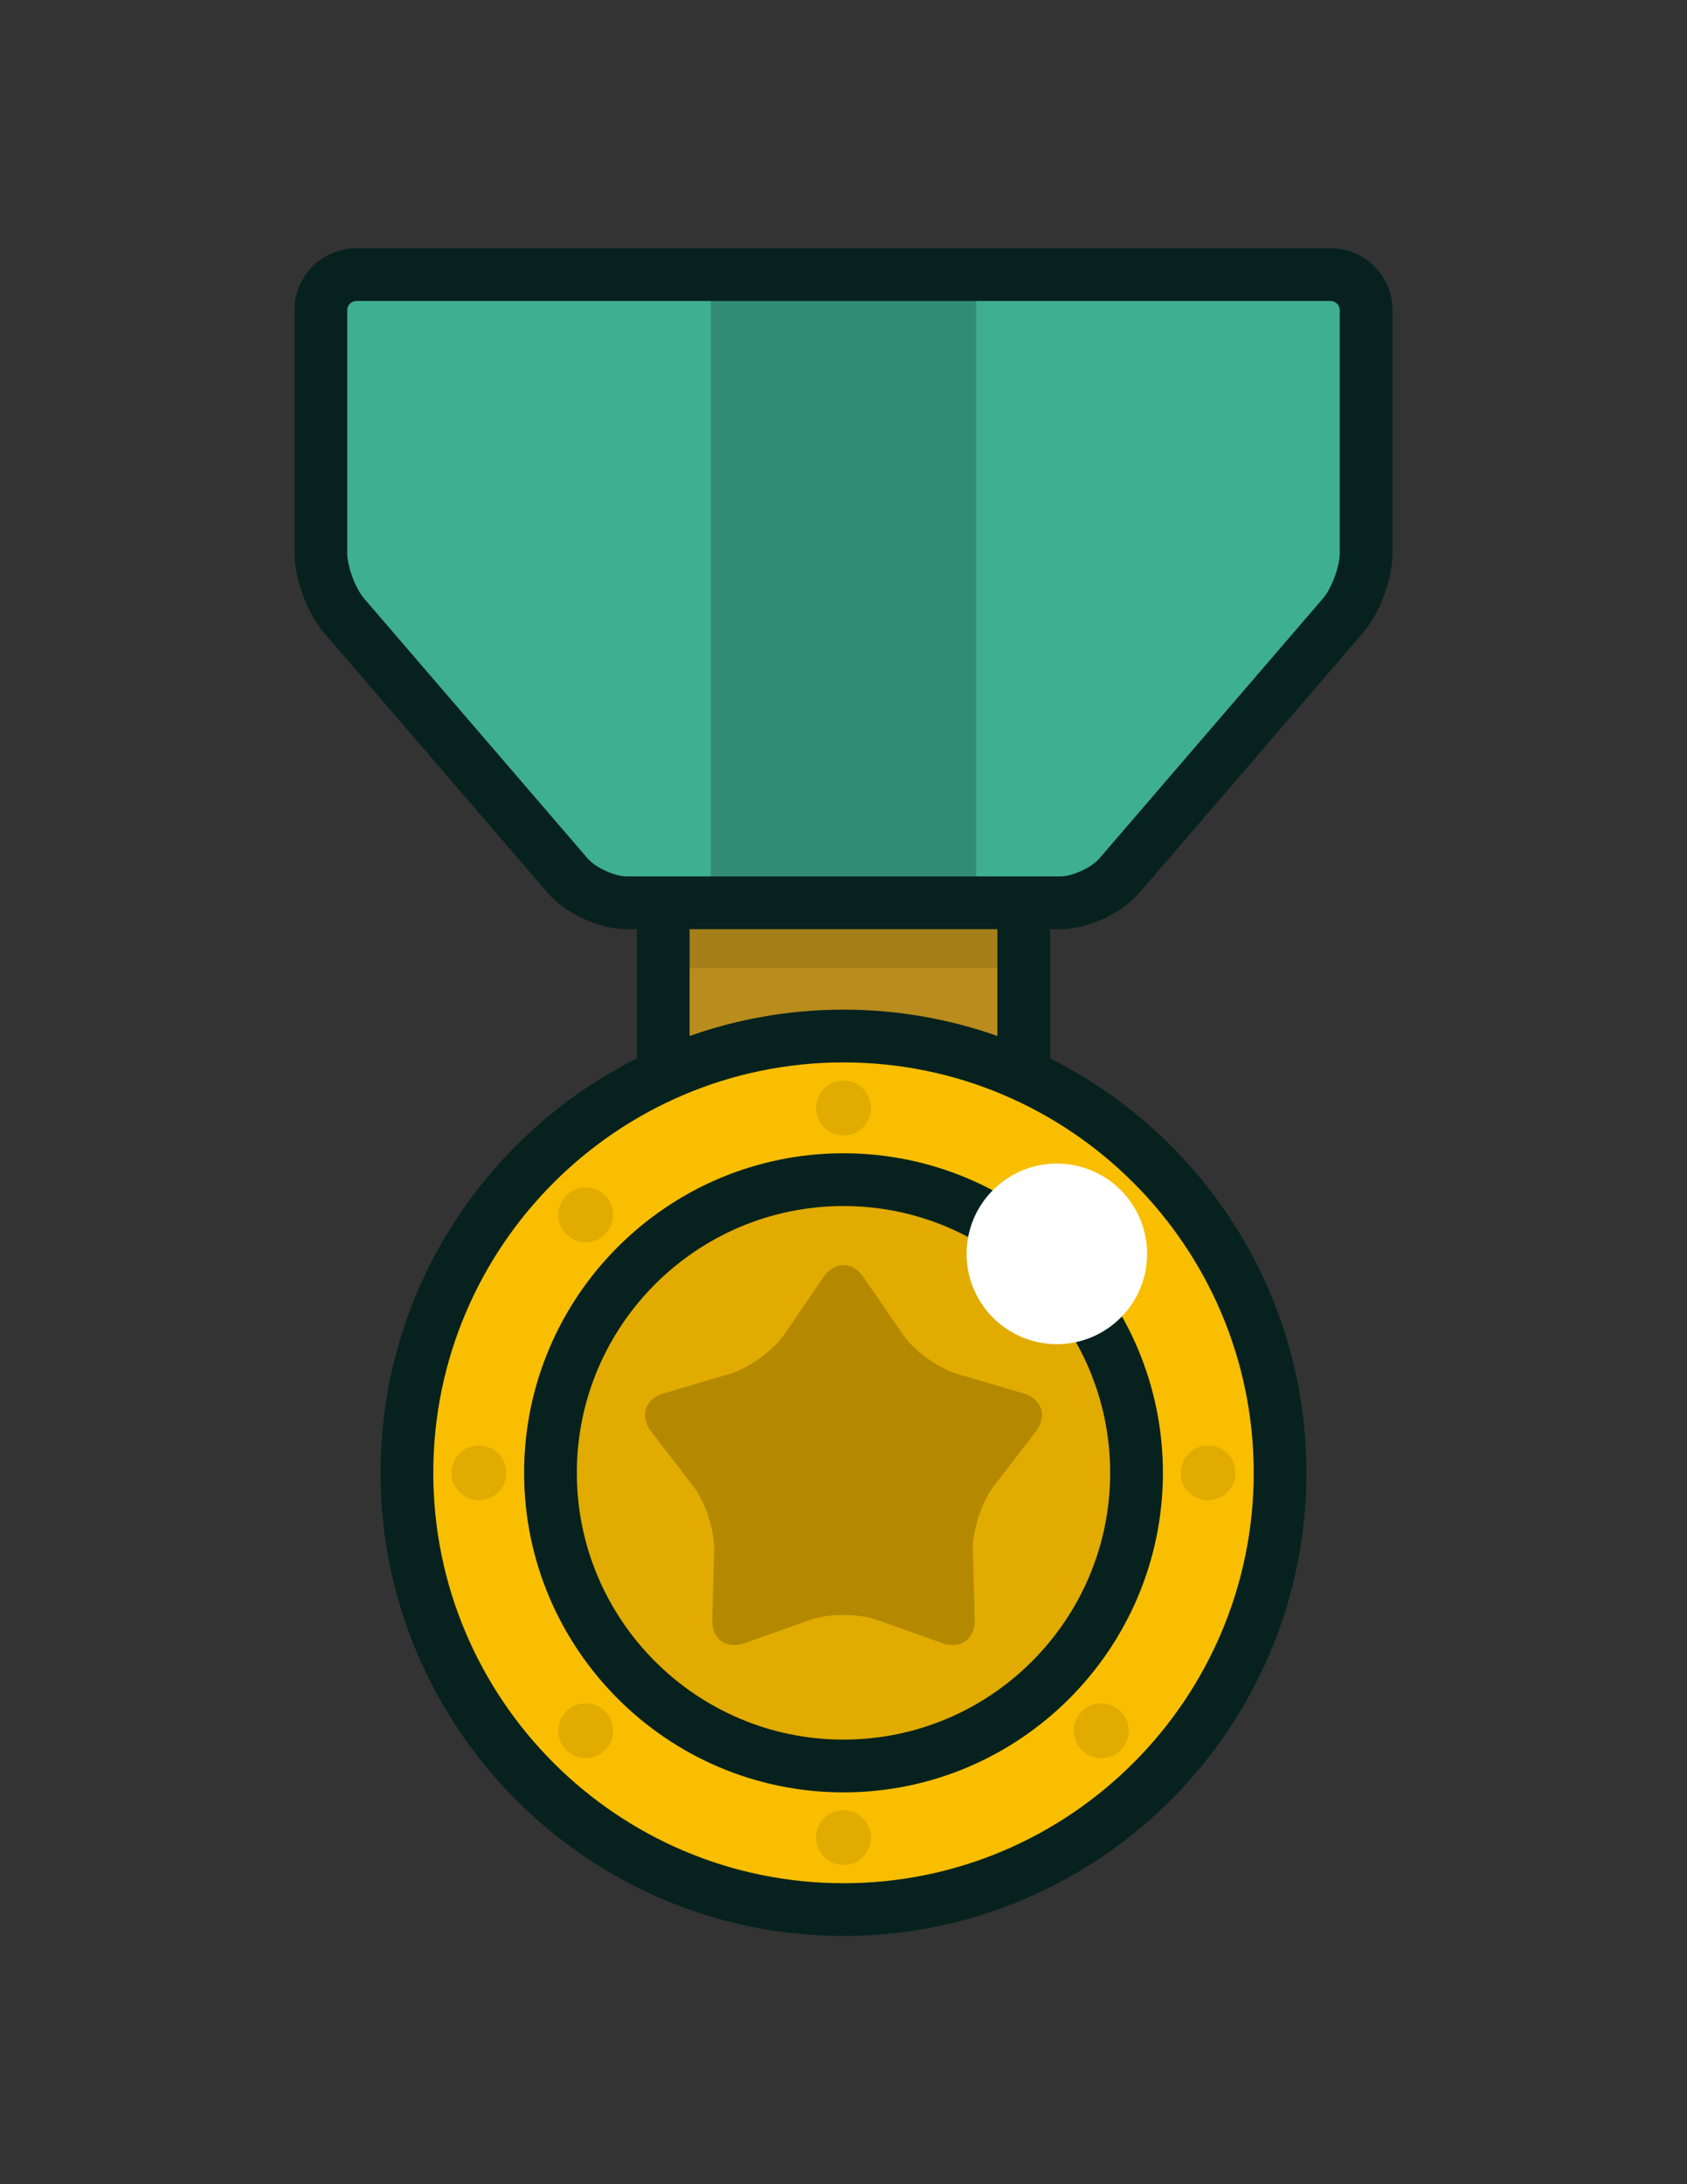
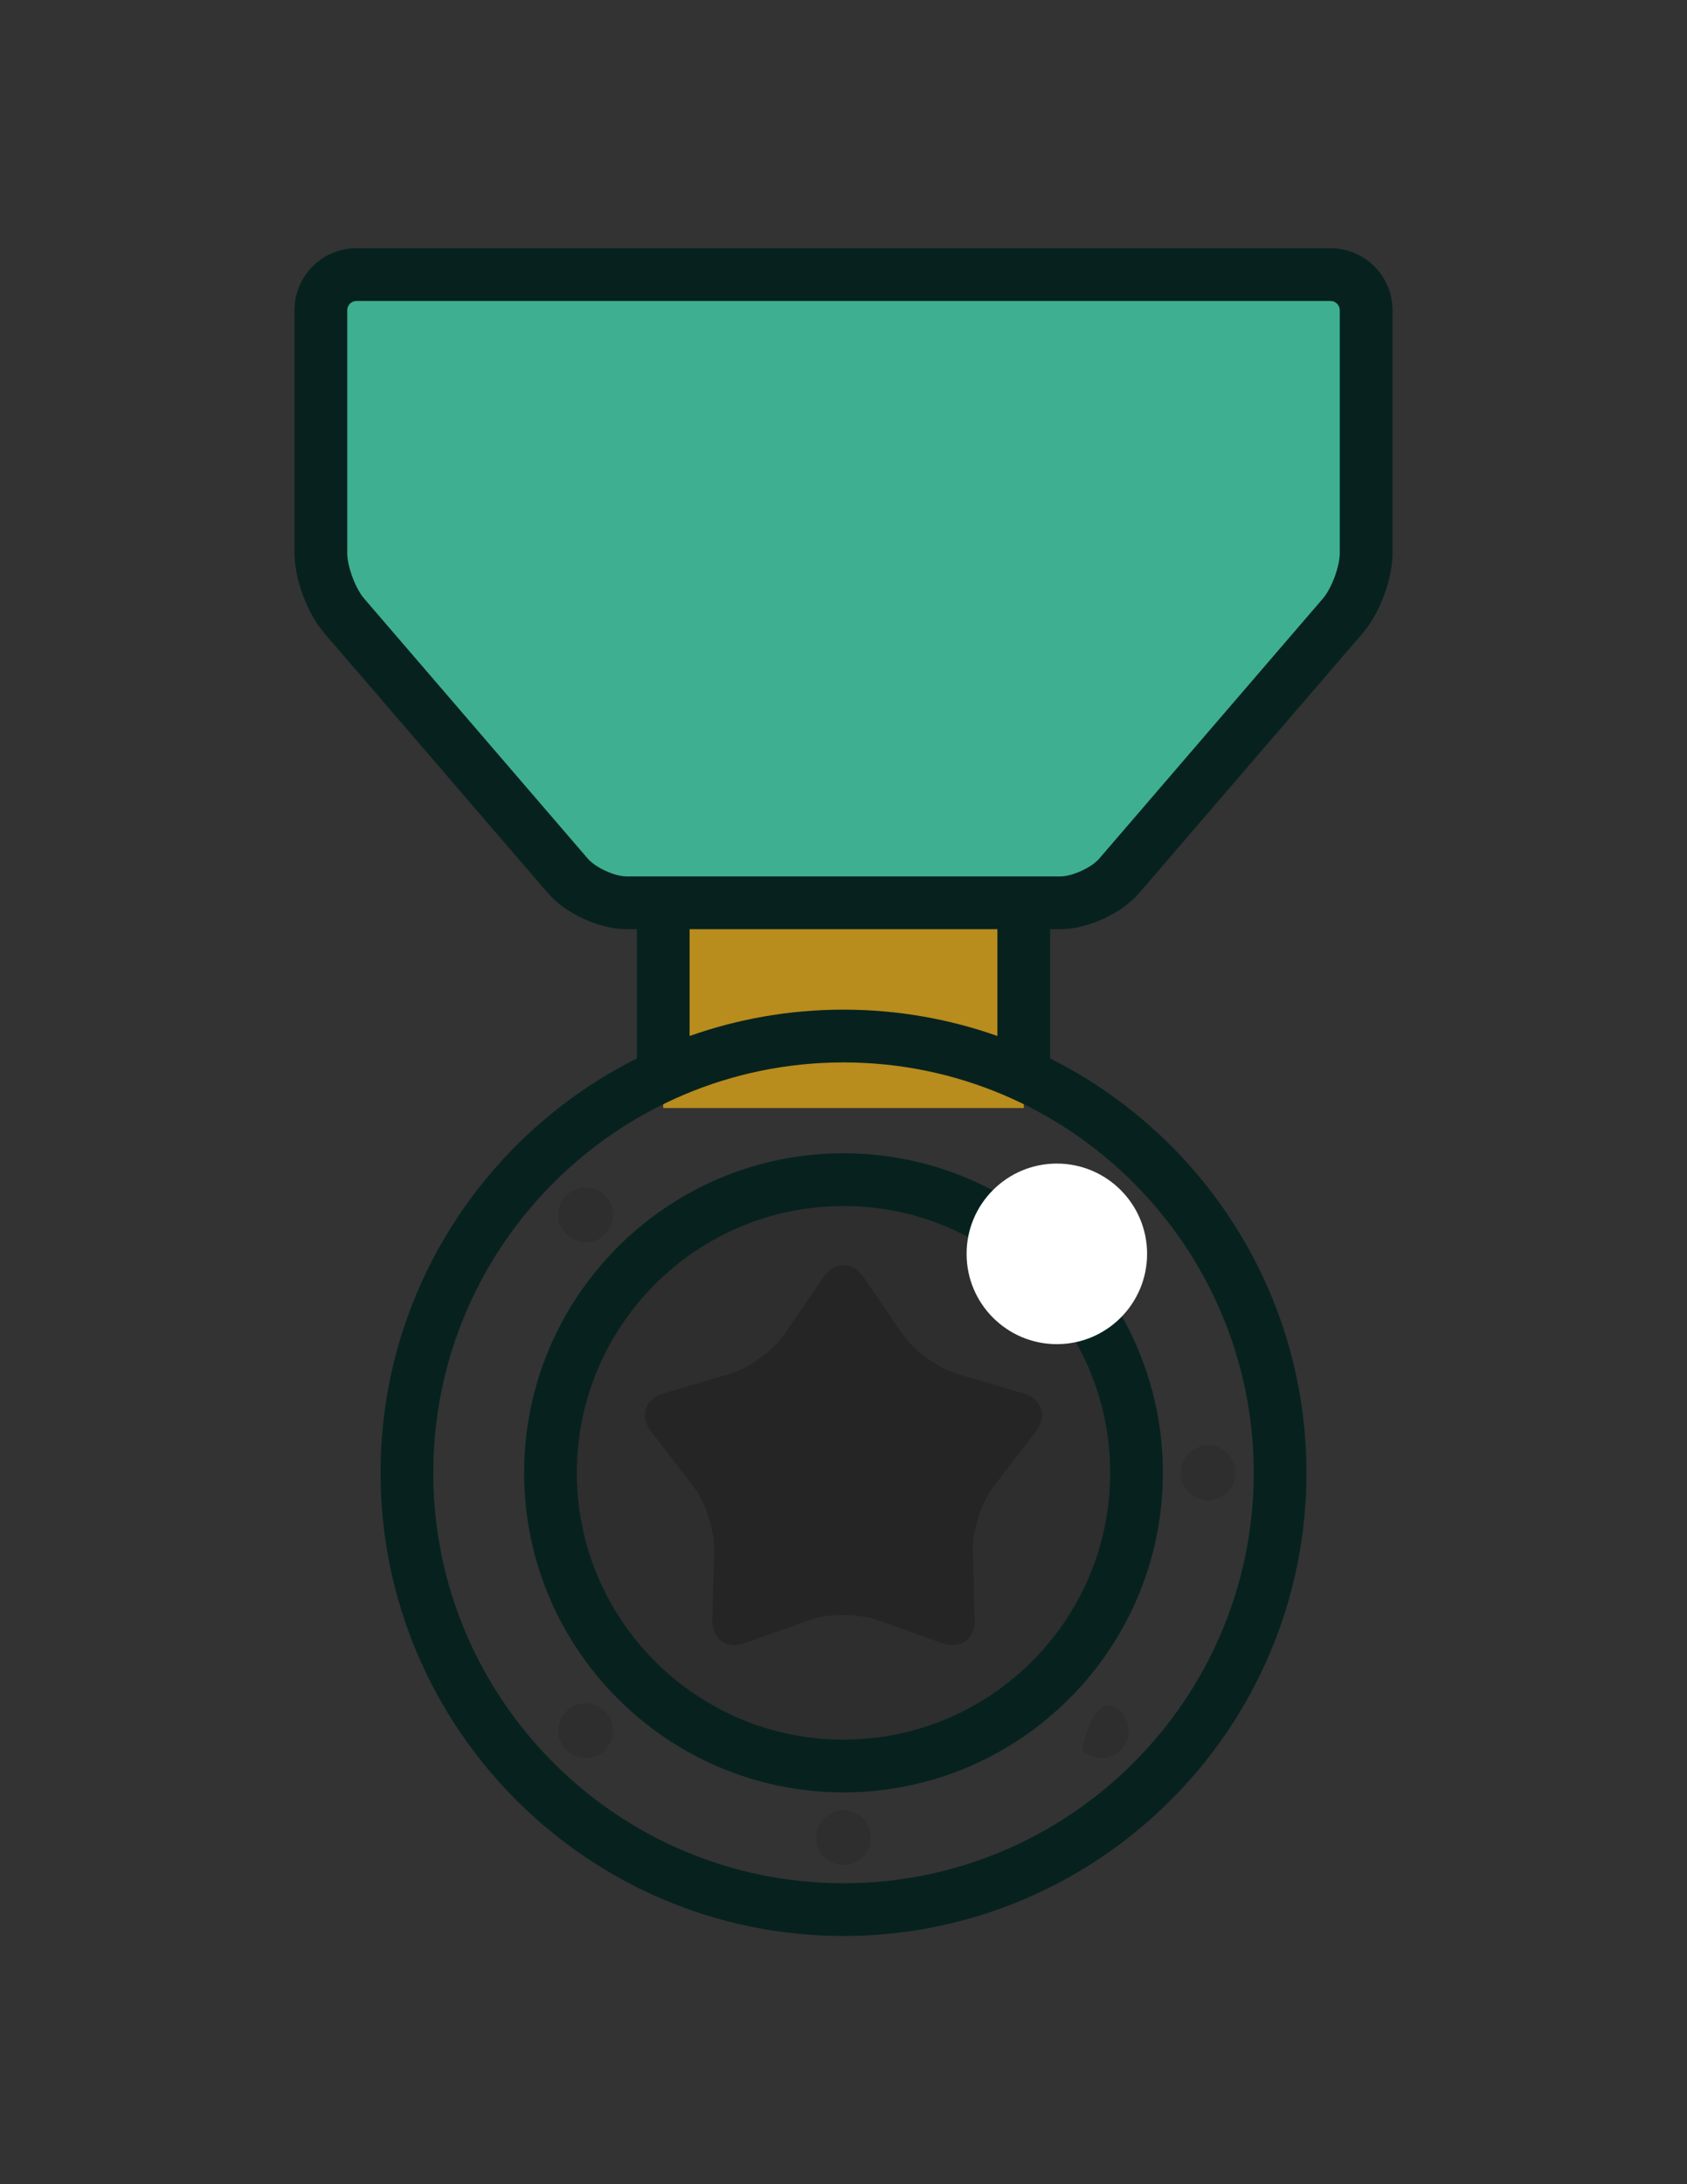
<svg xmlns="http://www.w3.org/2000/svg" version="1.1" id="Layer_1" x="0px" y="0px" width="612px" height="792px" viewBox="0 0 612 792" enable-background="new 0 0 612 792" xml:space="preserve">
  <rect x="0" y="0" width="612" height="792" fill="#333333" stroke="none" />
  <rect x="240.6" y="304.465" fill="#B88C1D" width="130.792" height="97.321" />
-   <rect x="240.6" y="304.465" opacity="0.1" enable-background="new    " width="130.792" height="46.586" />
-   <circle fill="#F9BE00" cx="305.996" cy="534.058" r="158.38" />
  <circle opacity="0.1" enable-background="new    " cx="305.996" cy="534.059" r="106.302" />
  <path fill="#3EAF91" d="M495.604,112.465c0-7.096-5.803-12.897-12.897-12.897H129.295c-7.094,0-12.897,5.803-12.897,12.897v88.1  c0,7.094,3.786,17.298,8.411,22.675l81.172,94.344c4.625,5.378,14.217,9.777,21.31,9.777h157.418c7.093,0,16.683-4.399,21.31-9.777  l81.174-94.344c4.627-5.377,8.413-15.582,8.413-22.675L495.604,112.465L495.604,112.465z" />
  <path opacity="0.2" enable-background="new    " d="M318.152,587.389c-6.685-2.378-17.62-2.378-24.305,0l-23.66,8.415  c-6.685,2.376-11.994-1.481-11.799-8.573l0.691-25.102c0.195-7.092-3.187-17.493-7.511-23.116l-15.312-19.901  c-4.327-5.623-2.299-11.865,4.506-13.871l24.085-7.099c6.805-2.007,15.653-8.436,19.663-14.285l14.196-20.713  c4.011-5.852,10.572-5.852,14.584,0l14.196,20.713c4.011,5.851,12.859,12.279,19.663,14.285l24.086,7.099  c6.804,2.005,8.832,8.248,4.506,13.871l-15.312,19.901c-4.326,5.623-7.705,16.024-7.512,23.116l0.689,25.102  c0.195,7.092-5.113,10.949-11.798,8.573L318.152,587.389z" />
-   <rect x="257.858" y="99.566" opacity="0.2" enable-background="new    " width="96.302" height="227.795" />
  <g opacity="0.1">
-     <path d="M296.053,401.782c0-5.492,4.451-9.944,9.945-9.944c5.496,0,9.947,4.452,9.947,9.945c0.003,5.496-4.448,9.947-9.947,9.947   C300.508,411.729,296.053,407.277,296.053,401.782z" />
    <circle cx="212.475" cy="440.525" r="9.946" />
-     <path d="M173.732,543.998c-5.493,0-9.944-4.451-9.944-9.943c0-5.497,4.451-9.948,9.945-9.948c5.495-0.003,9.948,4.448,9.948,9.947   C183.677,539.544,179.226,544,173.732,543.998z" />
    <path d="M219.504,634.611c-3.882,3.884-10.178,3.884-14.061,0c-3.888-3.886-3.889-10.182-0.003-14.066   c3.882-3.888,10.182-3.888,14.068,0C223.389,624.43,223.39,630.729,219.504,634.611z" />
    <path d="M315.945,666.32c0,5.491-4.45,9.942-9.942,9.942c-5.496,0-9.95-4.449-9.95-9.945c-0.002-5.495,4.45-9.947,9.949-9.947   C311.493,656.372,315.948,660.824,315.945,666.32z" />
-     <path d="M406.562,620.547c3.882,3.882,3.882,10.177,0,14.061c-3.889,3.888-10.184,3.891-14.068,0.003   c-3.886-3.884-3.888-10.182,0.002-14.068C396.378,616.66,402.675,616.659,406.562,620.547z" />
+     <path d="M406.562,620.547c3.882,3.882,3.882,10.177,0,14.061c-3.889,3.888-10.184,3.891-14.068,0.003   C396.378,616.66,402.675,616.659,406.562,620.547z" />
    <path d="M438.27,524.106c5.491,0,9.941,4.45,9.941,9.941c0,5.498-4.449,9.953-9.944,9.95c-5.494,0.002-9.948-4.449-9.948-9.948   C428.319,528.557,432.773,524.104,438.27,524.106z" />
  </g>
  <path fill="#07221E" d="M190.13,534.053c0,63.892,51.978,115.87,115.871,115.87c63.892,0,115.871-51.979,115.871-115.87  s-51.979-115.869-115.871-115.869C242.108,418.184,190.13,470.163,190.13,534.053z M402.738,534.053  c0,53.341-43.396,96.737-96.739,96.737c-53.341,0-96.738-43.396-96.738-96.737c0-53.34,43.396-96.737,96.738-96.737  C359.342,437.316,402.738,480.713,402.738,534.053z M482.705,90h-353.41c-12.387,0-22.465,10.077-22.465,22.465v88.1  c0,9.376,4.611,21.807,10.726,28.915l81.173,94.344c6.427,7.469,18.705,13.103,28.561,13.103h3.75v46.863  c-55.082,27.591-92.989,84.578-92.989,150.262C138.05,626.657,213.391,702,306,702c92.608,0,167.95-75.341,167.95-167.949  c0-65.684-37.908-122.671-92.988-150.262v-46.862h3.748c9.854,0,22.133-5.633,28.561-13.103l81.174-94.344  c6.115-7.107,10.727-19.538,10.727-28.915v-88.1C505.17,100.077,495.092,90,482.705,90z M454.816,534.053  c0,82.057-66.76,148.815-148.817,148.815S157.184,616.11,157.184,534.053c0-82.059,66.758-148.817,148.815-148.817  S454.816,451.995,454.816,534.053z M250.172,375.654v-38.727h111.654v38.727c-17.475-6.177-36.265-9.55-55.828-9.55  S267.648,369.477,250.172,375.654z M486.036,200.565c0,4.807-2.963,12.793-6.097,16.437l-81.174,94.344  c-2.801,3.255-9.765,6.45-14.06,6.45H227.291c-4.295,0-11.258-3.195-14.057-6.45l-81.171-94.344  c-3.134-3.642-6.097-11.63-6.097-16.437v-88.1c0-1.806,1.525-3.331,3.331-3.331h353.409c1.805,0,3.331,1.525,3.331,3.331V200.565  L486.036,200.565z" />
  <circle fill="#FFFFFF" cx="383.394" cy="454.657" r="32.74" />
</svg>